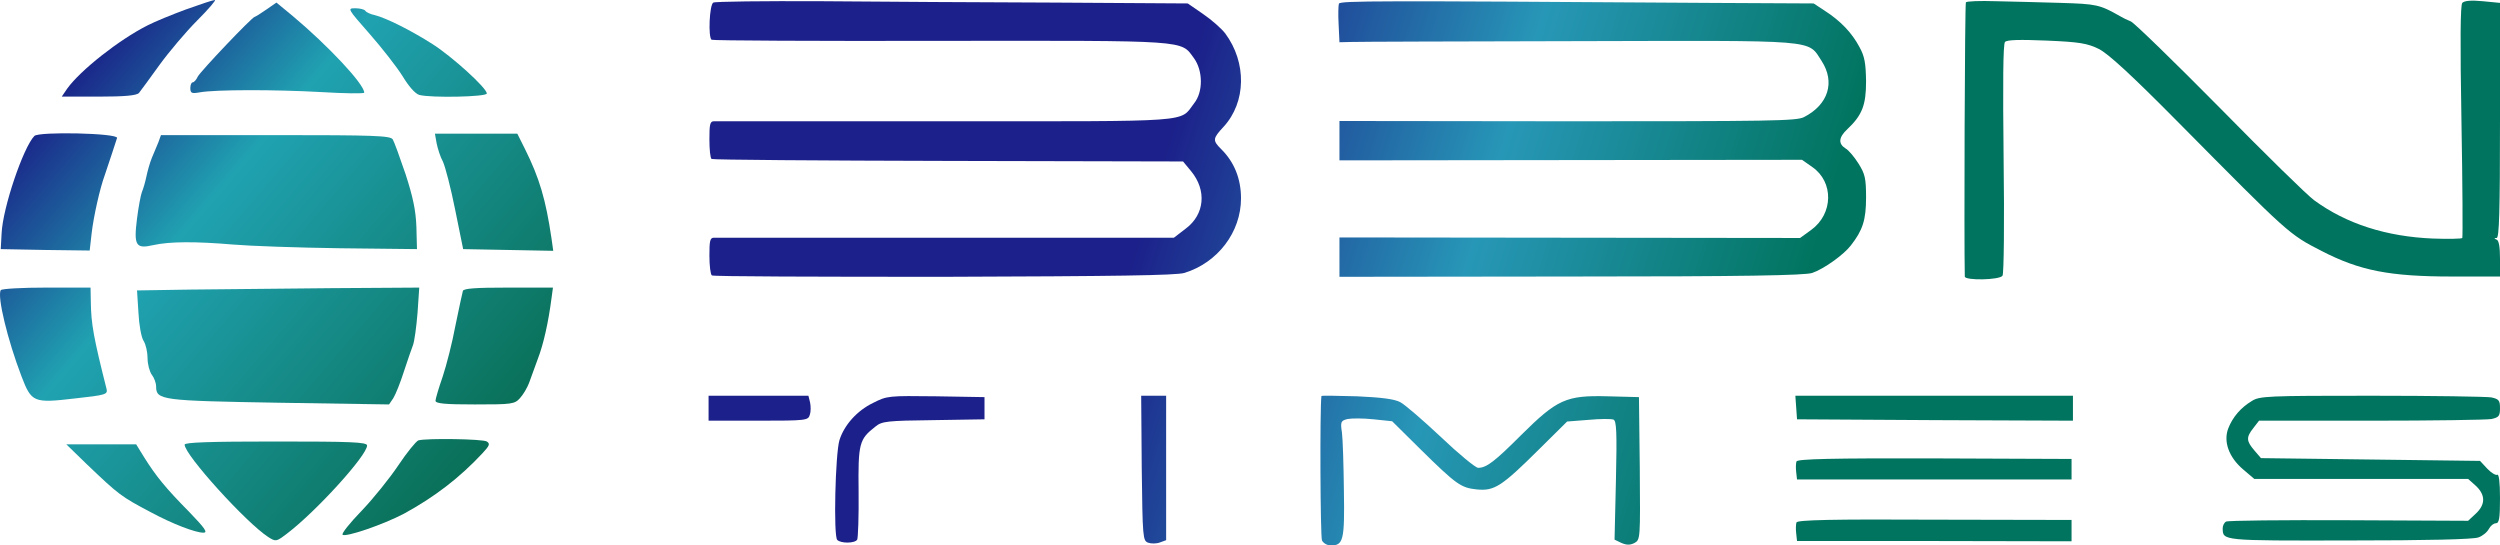
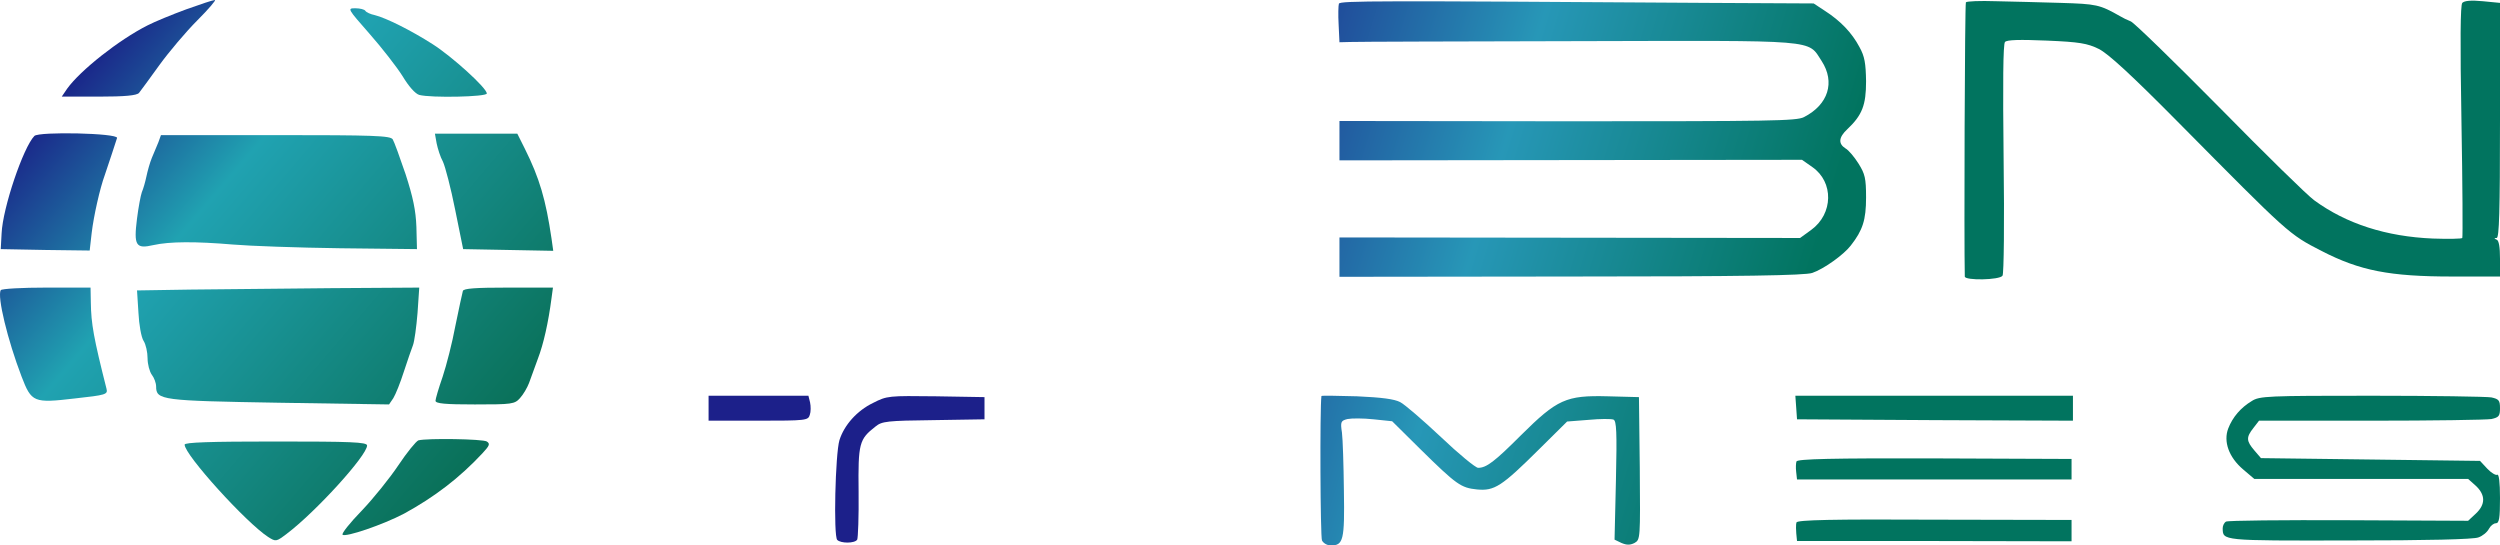
<svg xmlns="http://www.w3.org/2000/svg" width="220" height="48" viewBox="0 0 220 48" fill="none">
  <path d="M116.286 34.85C116.286 34.801 117.677 34.825 119.41 34.874C121.606 34.972 122.704 35.118 123.216 35.386C123.607 35.582 125.217 36.972 126.804 38.461C128.365 39.949 129.854 41.169 130.074 41.169C130.806 41.169 131.514 40.632 133.856 38.29C137.029 35.143 137.81 34.777 141.47 34.874L144.228 34.947L144.301 41.218C144.35 47.414 144.35 47.488 143.837 47.781C143.447 47.976 143.154 47.976 142.69 47.781L142.08 47.488L142.202 42.267C142.3 37.997 142.251 37.021 141.983 36.924C141.787 36.85 140.811 36.85 139.786 36.948L137.907 37.094L135.442 39.534C132.148 42.803 131.514 43.218 129.976 43.072C128.561 42.925 128.195 42.681 124.949 39.485L122.509 37.07L120.874 36.899C119.971 36.802 118.946 36.802 118.58 36.875C117.994 37.021 117.945 37.119 118.092 38.07C118.165 38.632 118.238 40.925 118.263 43.169C118.336 47.537 118.214 48 117.116 48C116.798 48 116.457 47.805 116.335 47.561C116.188 47.268 116.14 35.972 116.286 34.85Z" fill="url(#paint0_linear_6367_19512)" />
-   <path d="M102.62 47.536L102.083 47.732C101.766 47.854 101.302 47.854 101.034 47.756C100.57 47.585 100.546 47.317 100.473 41.193L100.424 34.825H102.62V47.536Z" fill="url(#paint1_linear_6367_19512)" />
  <path d="M76.826 35.46C78.07 34.825 78.192 34.825 82.365 34.874L86.636 34.947V36.899L82.145 36.972C78.07 37.021 77.606 37.07 77.045 37.533C75.605 38.656 75.508 38.998 75.557 43.267C75.581 45.438 75.508 47.341 75.434 47.488C75.215 47.829 73.995 47.83 73.677 47.512C73.336 47.171 73.507 39.925 73.873 38.729C74.288 37.412 75.41 36.143 76.826 35.46Z" fill="url(#paint2_linear_6367_19512)" />
-   <path d="M158.089 45.975C158.162 45.756 161.261 45.682 170.242 45.731L182.297 45.756V47.634L170.217 47.61H158.137L158.064 46.927C158.016 46.561 158.04 46.122 158.089 45.975Z" fill="url(#paint3_linear_6367_19512)" />
+   <path d="M158.089 45.975C158.162 45.756 161.261 45.682 170.242 45.731L182.297 45.756V47.634L170.217 47.61H158.137C158.016 46.561 158.04 46.122 158.089 45.975Z" fill="url(#paint3_linear_6367_19512)" />
  <path d="M208.677 34.825C214.07 34.825 218.829 34.899 219.244 34.972C219.903 35.118 220 35.24 220 35.923C220 36.606 219.903 36.728 219.244 36.875C218.829 36.948 214.046 37.021 208.628 37.021H198.794L198.306 37.655C197.647 38.485 197.671 38.802 198.379 39.632L198.965 40.315L218.243 40.559L218.878 41.242C219.219 41.608 219.634 41.852 219.756 41.779C219.903 41.681 220 42.437 220 43.828C220 45.609 219.927 46.048 219.634 46.048C219.439 46.048 219.17 46.268 219.024 46.536C218.878 46.829 218.463 47.17 218.097 47.292C217.682 47.463 213.631 47.561 206.725 47.561C195.426 47.585 195.621 47.585 195.597 46.487C195.597 46.268 195.719 46 195.89 45.902C196.036 45.804 200.892 45.755 206.676 45.78L217.194 45.829L217.877 45.194C218.731 44.389 218.731 43.56 217.877 42.755L217.194 42.145H198.379L197.403 41.315C196.134 40.242 195.646 38.851 196.085 37.704C196.475 36.704 197.183 35.874 198.159 35.289C198.842 34.85 199.55 34.825 208.677 34.825Z" fill="url(#paint4_linear_6367_19512)" />
  <path d="M158.089 40.608C158.162 40.388 161.262 40.315 170.242 40.339L182.297 40.388V42.194H158.137L158.064 41.535C158.016 41.169 158.04 40.754 158.089 40.608Z" fill="url(#paint5_linear_6367_19512)" />
  <path d="M71.286 35.411C71.359 35.752 71.359 36.24 71.262 36.509C71.115 36.997 70.944 37.021 66.723 37.021H62.355V34.825H71.14L71.286 35.411Z" fill="url(#paint6_linear_6367_19512)" />
  <path d="M182.419 37.021L170.291 36.972L158.138 36.899L158.064 35.85L157.991 34.825H182.419V37.021Z" fill="url(#paint7_linear_6367_19512)" />
  <path d="M216.681 0.254C216.877 0.059 217.438 0.01 218.487 0.107L220 0.254V10.574C220 18.674 219.927 20.919 219.707 20.943C219.463 20.943 219.463 20.992 219.707 21.089C219.903 21.163 220 21.748 220 22.773V24.334H215.803C210.288 24.334 207.677 23.822 204.309 22.09C201.405 20.601 201.429 20.601 191.766 10.842C187.52 6.548 185.518 4.719 184.689 4.304C183.688 3.816 183.005 3.694 180.101 3.572C177.734 3.474 176.611 3.499 176.44 3.694C176.269 3.865 176.245 7.378 176.318 13.965C176.391 19.552 176.343 24.115 176.221 24.261C175.977 24.651 172.902 24.7 172.902 24.334C172.828 21.309 172.902 0.351 172.999 0.205C173.073 0.107 174.244 0.059 175.635 0.107C177.026 0.132 179.588 0.205 181.345 0.254C184.493 0.351 184.762 0.4 186.568 1.425C186.763 1.547 187.202 1.766 187.519 1.888C187.837 2.035 191.351 5.451 195.329 9.476C199.306 13.526 203.04 17.186 203.65 17.625C206.481 19.699 209.995 20.821 214.095 20.992C215.461 21.041 216.633 21.016 216.681 20.943C216.73 20.869 216.706 16.234 216.608 10.672C216.486 3.596 216.511 0.449 216.681 0.254Z" fill="url(#paint8_linear_6367_19512)" />
-   <path d="M62.769 0.229C62.916 0.132 67.186 0.083 72.287 0.107C77.362 0.156 86.685 0.205 93.005 0.229L104.524 0.303L105.866 1.23C106.622 1.742 107.501 2.523 107.818 2.938C109.721 5.499 109.673 8.988 107.672 11.16C106.72 12.184 106.695 12.355 107.452 13.111C108.623 14.258 109.209 15.746 109.209 17.454C109.209 20.431 107.159 23.114 104.231 24.017C103.499 24.237 98.105 24.31 83.073 24.359C71.969 24.359 62.77 24.334 62.647 24.237C62.525 24.163 62.428 23.383 62.428 22.505C62.428 21.212 62.477 20.919 62.818 20.919H103.303L104.353 20.113C106.012 18.869 106.207 16.747 104.816 15.063L104.109 14.209L83.488 14.161C72.14 14.136 62.745 14.063 62.623 13.99C62.501 13.916 62.428 13.136 62.428 12.258C62.428 10.964 62.477 10.672 62.818 10.672H83.219C105.402 10.672 103.767 10.794 105.085 9.086C105.89 8.085 105.866 6.207 105.06 5.109C103.889 3.523 104.792 3.572 82.805 3.596C71.823 3.621 62.745 3.572 62.623 3.499C62.306 3.303 62.428 0.425 62.769 0.229Z" fill="url(#paint9_linear_6367_19512)" />
  <path d="M117.823 0.327C117.921 0.059 121.069 0.059 150.206 0.254L159.602 0.303L160.602 0.961C161.969 1.84 162.969 2.889 163.628 4.133C164.092 4.963 164.189 5.572 164.214 7.158C164.214 9.257 163.872 10.135 162.555 11.379C161.798 12.087 161.749 12.648 162.408 13.063C162.677 13.209 163.189 13.819 163.555 14.405C164.116 15.307 164.214 15.673 164.214 17.381C164.214 19.357 163.921 20.26 162.872 21.602C162.237 22.431 160.48 23.676 159.48 24.017C158.845 24.237 153.452 24.334 138.249 24.334L117.872 24.359V20.894L158.406 20.943L159.382 20.235C161.334 18.82 161.383 16.015 159.48 14.697L158.577 14.063L117.872 14.112V10.647L137.932 10.672C155.795 10.672 158.089 10.647 158.748 10.306C160.895 9.208 161.505 7.231 160.309 5.377C159.04 3.45 160.285 3.572 138.883 3.621C128.39 3.645 119.385 3.669 118.848 3.694L117.872 3.718L117.799 2.157C117.75 1.303 117.774 0.474 117.823 0.327Z" fill="url(#paint10_linear_6367_19512)" />
  <path d="M16.372 0.828C15.143 1.28 13.613 1.907 12.986 2.233C10.452 3.512 7.065 6.196 5.911 7.801L5.434 8.503H8.696C11.004 8.503 12.032 8.403 12.233 8.177C12.358 8.027 13.161 6.923 14.014 5.744C14.867 4.565 16.372 2.785 17.376 1.781C18.354 0.803 19.057 -0.025 18.906 0.001C18.756 0.001 17.627 0.377 16.372 0.828Z" fill="url(#paint11_linear_6367_19512)" />
-   <path d="M23.422 0.853C22.921 1.204 22.469 1.48 22.419 1.48C22.193 1.48 17.602 6.321 17.401 6.747C17.276 7.023 17.075 7.249 16.95 7.249C16.849 7.249 16.749 7.475 16.749 7.751C16.749 8.202 16.874 8.252 17.577 8.127C18.957 7.876 24.225 7.876 28.239 8.102C30.321 8.227 32.052 8.252 32.052 8.152C32.052 7.399 28.841 3.988 25.755 1.405L24.325 0.226L23.422 0.853Z" fill="url(#paint12_linear_6367_19512)" />
  <path d="M32.529 2.985C33.633 4.239 34.937 5.92 35.439 6.722C35.966 7.6 36.543 8.252 36.894 8.353C37.922 8.629 42.84 8.528 42.84 8.227C42.84 7.751 39.804 4.992 38.073 3.888C36.191 2.684 33.984 1.581 32.98 1.33C32.604 1.255 32.228 1.079 32.152 0.954C32.077 0.828 31.676 0.728 31.274 0.728C30.547 0.728 30.572 0.753 32.529 2.985Z" fill="url(#paint13_linear_6367_19512)" />
  <path d="M3.026 11.964C2.048 12.968 0.241 18.285 0.141 20.542L0.066 21.922L3.979 21.997L7.893 22.047L8.069 20.492C8.244 19.012 8.796 16.554 9.223 15.4C9.524 14.523 10.226 12.391 10.301 12.14C10.377 11.714 3.427 11.563 3.026 11.964Z" fill="url(#paint14_linear_6367_19512)" />
  <path d="M13.939 12.516C13.788 12.867 13.537 13.494 13.362 13.896C13.186 14.322 12.986 15.049 12.885 15.526C12.785 16.002 12.609 16.63 12.484 16.905C12.383 17.181 12.183 18.235 12.057 19.238C11.756 21.621 11.957 21.922 13.487 21.57C14.942 21.244 17.225 21.244 20.512 21.52C21.967 21.646 26.206 21.796 29.919 21.846L36.693 21.922L36.643 19.965C36.593 18.536 36.342 17.332 35.69 15.325C35.188 13.845 34.686 12.466 34.561 12.265C34.36 11.939 32.93 11.889 24.25 11.889H14.165L13.939 12.516Z" fill="url(#paint15_linear_6367_19512)" />
  <path d="M38.424 12.616C38.524 13.093 38.75 13.82 38.976 14.222C39.177 14.648 39.678 16.554 40.055 18.46L40.757 21.922L48.685 22.072L48.534 20.994C48.032 17.582 47.48 15.676 46.176 13.068L45.524 11.764H38.273L38.424 12.616Z" fill="url(#paint16_linear_6367_19512)" />
  <path d="M0.066 25.533C-0.26 26.085 0.668 29.923 1.897 33.133C2.775 35.416 2.951 35.491 6.589 35.064C9.323 34.763 9.499 34.713 9.373 34.212C8.244 29.747 8.018 28.493 7.993 26.612L7.968 25.308H4.105C1.947 25.308 0.166 25.408 0.066 25.533Z" fill="url(#paint17_linear_6367_19512)" />
  <path d="M16.724 25.483L12.058 25.558L12.183 27.515C12.233 28.568 12.434 29.697 12.635 29.998C12.835 30.299 12.986 31.001 12.986 31.528C12.986 32.055 13.162 32.707 13.362 32.983C13.563 33.233 13.739 33.71 13.739 34.011C13.739 35.215 14.215 35.265 24.551 35.441L34.235 35.591L34.611 35.039C34.812 34.713 35.238 33.66 35.539 32.707C35.865 31.729 36.217 30.675 36.342 30.374C36.468 30.048 36.643 28.769 36.743 27.54L36.894 25.308L29.142 25.358C24.877 25.408 19.283 25.458 16.724 25.483Z" fill="url(#paint18_linear_6367_19512)" />
  <path d="M40.732 25.609C40.682 25.784 40.381 27.164 40.08 28.643C39.804 30.148 39.277 32.18 38.951 33.158C38.6 34.161 38.324 35.114 38.324 35.265C38.324 35.516 39.177 35.591 41.786 35.591C45.072 35.591 45.298 35.566 45.775 35.014C46.051 34.713 46.402 34.111 46.553 33.71C46.703 33.284 47.054 32.331 47.33 31.578C47.832 30.274 48.258 28.368 48.534 26.236L48.66 25.308H44.746C41.811 25.308 40.782 25.383 40.732 25.609Z" fill="url(#paint19_linear_6367_19512)" />
  <path d="M36.819 38.751C36.618 38.827 35.815 39.805 35.063 40.934C34.31 42.062 32.855 43.868 31.826 44.947C30.798 46 30.045 46.953 30.146 47.053C30.396 47.304 33.708 46.175 35.564 45.197C38.224 43.743 40.431 42.062 42.463 39.88C43.091 39.203 43.141 39.052 42.84 38.852C42.489 38.626 37.596 38.551 36.819 38.751Z" fill="url(#paint20_linear_6367_19512)" />
  <path d="M16.247 39.128C16.247 40.031 21.666 46 23.598 47.254C24.275 47.68 24.3 47.68 25.228 46.978C27.787 45.047 32.303 40.081 32.303 39.203C32.303 38.902 30.848 38.852 24.275 38.852C18.48 38.852 16.247 38.927 16.247 39.128Z" fill="url(#paint21_linear_6367_19512)" />
-   <path d="M7.592 40.808C10.477 43.567 10.653 43.692 13.262 45.072C15.168 46.1 17.201 46.878 17.903 46.878C18.304 46.878 18.053 46.502 16.649 45.047C14.566 42.94 13.739 41.912 12.71 40.281L11.982 39.102H5.836L7.592 40.808Z" fill="url(#paint22_linear_6367_19512)" />
  <defs>
    <linearGradient id="paint0_linear_6367_19512" x1="62.412" y1="0" x2="219.991" y2="47.962" gradientUnits="userSpaceOnUse">
      <stop stop-color="#1C208A" />
      <stop offset="0.256" stop-color="#1C208A" />
      <stop offset="0.429" stop-color="#2797B7" />
      <stop offset="0.605" stop-color="#01745F" />
      <stop offset="1" stop-color="#01745F" />
    </linearGradient>
    <linearGradient id="paint1_linear_6367_19512" x1="62.412" y1="0" x2="219.991" y2="47.962" gradientUnits="userSpaceOnUse">
      <stop stop-color="#1C208A" />
      <stop offset="0.256" stop-color="#1C208A" />
      <stop offset="0.429" stop-color="#2797B7" />
      <stop offset="0.605" stop-color="#01745F" />
      <stop offset="1" stop-color="#01745F" />
    </linearGradient>
    <linearGradient id="paint2_linear_6367_19512" x1="62.412" y1="0" x2="219.991" y2="47.962" gradientUnits="userSpaceOnUse">
      <stop stop-color="#1C208A" />
      <stop offset="0.256" stop-color="#1C208A" />
      <stop offset="0.429" stop-color="#2797B7" />
      <stop offset="0.605" stop-color="#01745F" />
      <stop offset="1" stop-color="#01745F" />
    </linearGradient>
    <linearGradient id="paint3_linear_6367_19512" x1="62.412" y1="0" x2="219.991" y2="47.962" gradientUnits="userSpaceOnUse">
      <stop stop-color="#1C208A" />
      <stop offset="0.256" stop-color="#1C208A" />
      <stop offset="0.429" stop-color="#2797B7" />
      <stop offset="0.605" stop-color="#01745F" />
      <stop offset="1" stop-color="#01745F" />
    </linearGradient>
    <linearGradient id="paint4_linear_6367_19512" x1="62.412" y1="0" x2="219.991" y2="47.962" gradientUnits="userSpaceOnUse">
      <stop stop-color="#1C208A" />
      <stop offset="0.256" stop-color="#1C208A" />
      <stop offset="0.429" stop-color="#2797B7" />
      <stop offset="0.605" stop-color="#01745F" />
      <stop offset="1" stop-color="#01745F" />
    </linearGradient>
    <linearGradient id="paint5_linear_6367_19512" x1="62.412" y1="0" x2="219.991" y2="47.962" gradientUnits="userSpaceOnUse">
      <stop stop-color="#1C208A" />
      <stop offset="0.256" stop-color="#1C208A" />
      <stop offset="0.429" stop-color="#2797B7" />
      <stop offset="0.605" stop-color="#01745F" />
      <stop offset="1" stop-color="#01745F" />
    </linearGradient>
    <linearGradient id="paint6_linear_6367_19512" x1="62.412" y1="0" x2="219.991" y2="47.962" gradientUnits="userSpaceOnUse">
      <stop stop-color="#1C208A" />
      <stop offset="0.256" stop-color="#1C208A" />
      <stop offset="0.429" stop-color="#2797B7" />
      <stop offset="0.605" stop-color="#01745F" />
      <stop offset="1" stop-color="#01745F" />
    </linearGradient>
    <linearGradient id="paint7_linear_6367_19512" x1="62.412" y1="0" x2="219.991" y2="47.962" gradientUnits="userSpaceOnUse">
      <stop stop-color="#1C208A" />
      <stop offset="0.256" stop-color="#1C208A" />
      <stop offset="0.429" stop-color="#2797B7" />
      <stop offset="0.605" stop-color="#01745F" />
      <stop offset="1" stop-color="#01745F" />
    </linearGradient>
    <linearGradient id="paint8_linear_6367_19512" x1="62.412" y1="0" x2="219.991" y2="47.962" gradientUnits="userSpaceOnUse">
      <stop stop-color="#1C208A" />
      <stop offset="0.256" stop-color="#1C208A" />
      <stop offset="0.429" stop-color="#2797B7" />
      <stop offset="0.605" stop-color="#01745F" />
      <stop offset="1" stop-color="#01745F" />
    </linearGradient>
    <linearGradient id="paint9_linear_6367_19512" x1="62.412" y1="0" x2="219.991" y2="47.962" gradientUnits="userSpaceOnUse">
      <stop stop-color="#1C208A" />
      <stop offset="0.256" stop-color="#1C208A" />
      <stop offset="0.429" stop-color="#2797B7" />
      <stop offset="0.605" stop-color="#01745F" />
      <stop offset="1" stop-color="#01745F" />
    </linearGradient>
    <linearGradient id="paint10_linear_6367_19512" x1="62.412" y1="0" x2="219.991" y2="47.962" gradientUnits="userSpaceOnUse">
      <stop stop-color="#1C208A" />
      <stop offset="0.256" stop-color="#1C208A" />
      <stop offset="0.429" stop-color="#2797B7" />
      <stop offset="0.605" stop-color="#01745F" />
      <stop offset="1" stop-color="#01745F" />
    </linearGradient>
    <linearGradient id="paint11_linear_6367_19512" x1="3.02" y1="10.247" x2="40.899" y2="42.644" gradientUnits="userSpaceOnUse">
      <stop stop-color="#1A2288" />
      <stop offset="0.332" stop-color="#20A2B1" />
      <stop offset="1" stop-color="#096F56" />
    </linearGradient>
    <linearGradient id="paint12_linear_6367_19512" x1="3.02" y1="10.247" x2="40.899" y2="42.644" gradientUnits="userSpaceOnUse">
      <stop stop-color="#1A2288" />
      <stop offset="0.332" stop-color="#20A2B1" />
      <stop offset="1" stop-color="#096F56" />
    </linearGradient>
    <linearGradient id="paint13_linear_6367_19512" x1="3.02" y1="10.247" x2="40.899" y2="42.644" gradientUnits="userSpaceOnUse">
      <stop stop-color="#1A2288" />
      <stop offset="0.332" stop-color="#20A2B1" />
      <stop offset="1" stop-color="#096F56" />
    </linearGradient>
    <linearGradient id="paint14_linear_6367_19512" x1="3.02" y1="10.247" x2="40.899" y2="42.644" gradientUnits="userSpaceOnUse">
      <stop stop-color="#1A2288" />
      <stop offset="0.332" stop-color="#20A2B1" />
      <stop offset="1" stop-color="#096F56" />
    </linearGradient>
    <linearGradient id="paint15_linear_6367_19512" x1="3.02" y1="10.247" x2="40.899" y2="42.644" gradientUnits="userSpaceOnUse">
      <stop stop-color="#1A2288" />
      <stop offset="0.332" stop-color="#20A2B1" />
      <stop offset="1" stop-color="#096F56" />
    </linearGradient>
    <linearGradient id="paint16_linear_6367_19512" x1="3.02" y1="10.247" x2="40.899" y2="42.644" gradientUnits="userSpaceOnUse">
      <stop stop-color="#1A2288" />
      <stop offset="0.332" stop-color="#20A2B1" />
      <stop offset="1" stop-color="#096F56" />
    </linearGradient>
    <linearGradient id="paint17_linear_6367_19512" x1="3.02" y1="10.247" x2="40.899" y2="42.644" gradientUnits="userSpaceOnUse">
      <stop stop-color="#1A2288" />
      <stop offset="0.332" stop-color="#20A2B1" />
      <stop offset="1" stop-color="#096F56" />
    </linearGradient>
    <linearGradient id="paint18_linear_6367_19512" x1="3.02" y1="10.247" x2="40.899" y2="42.644" gradientUnits="userSpaceOnUse">
      <stop stop-color="#1A2288" />
      <stop offset="0.332" stop-color="#20A2B1" />
      <stop offset="1" stop-color="#096F56" />
    </linearGradient>
    <linearGradient id="paint19_linear_6367_19512" x1="3.02" y1="10.247" x2="40.899" y2="42.644" gradientUnits="userSpaceOnUse">
      <stop stop-color="#1A2288" />
      <stop offset="0.332" stop-color="#20A2B1" />
      <stop offset="1" stop-color="#096F56" />
    </linearGradient>
    <linearGradient id="paint20_linear_6367_19512" x1="3.02" y1="10.247" x2="40.899" y2="42.644" gradientUnits="userSpaceOnUse">
      <stop stop-color="#1A2288" />
      <stop offset="0.332" stop-color="#20A2B1" />
      <stop offset="1" stop-color="#096F56" />
    </linearGradient>
    <linearGradient id="paint21_linear_6367_19512" x1="3.02" y1="10.247" x2="40.899" y2="42.644" gradientUnits="userSpaceOnUse">
      <stop stop-color="#1A2288" />
      <stop offset="0.332" stop-color="#20A2B1" />
      <stop offset="1" stop-color="#096F56" />
    </linearGradient>
    <linearGradient id="paint22_linear_6367_19512" x1="3.02" y1="10.247" x2="40.899" y2="42.644" gradientUnits="userSpaceOnUse">
      <stop stop-color="#1A2288" />
      <stop offset="0.332" stop-color="#20A2B1" />
      <stop offset="1" stop-color="#096F56" />
    </linearGradient>
  </defs>
</svg>